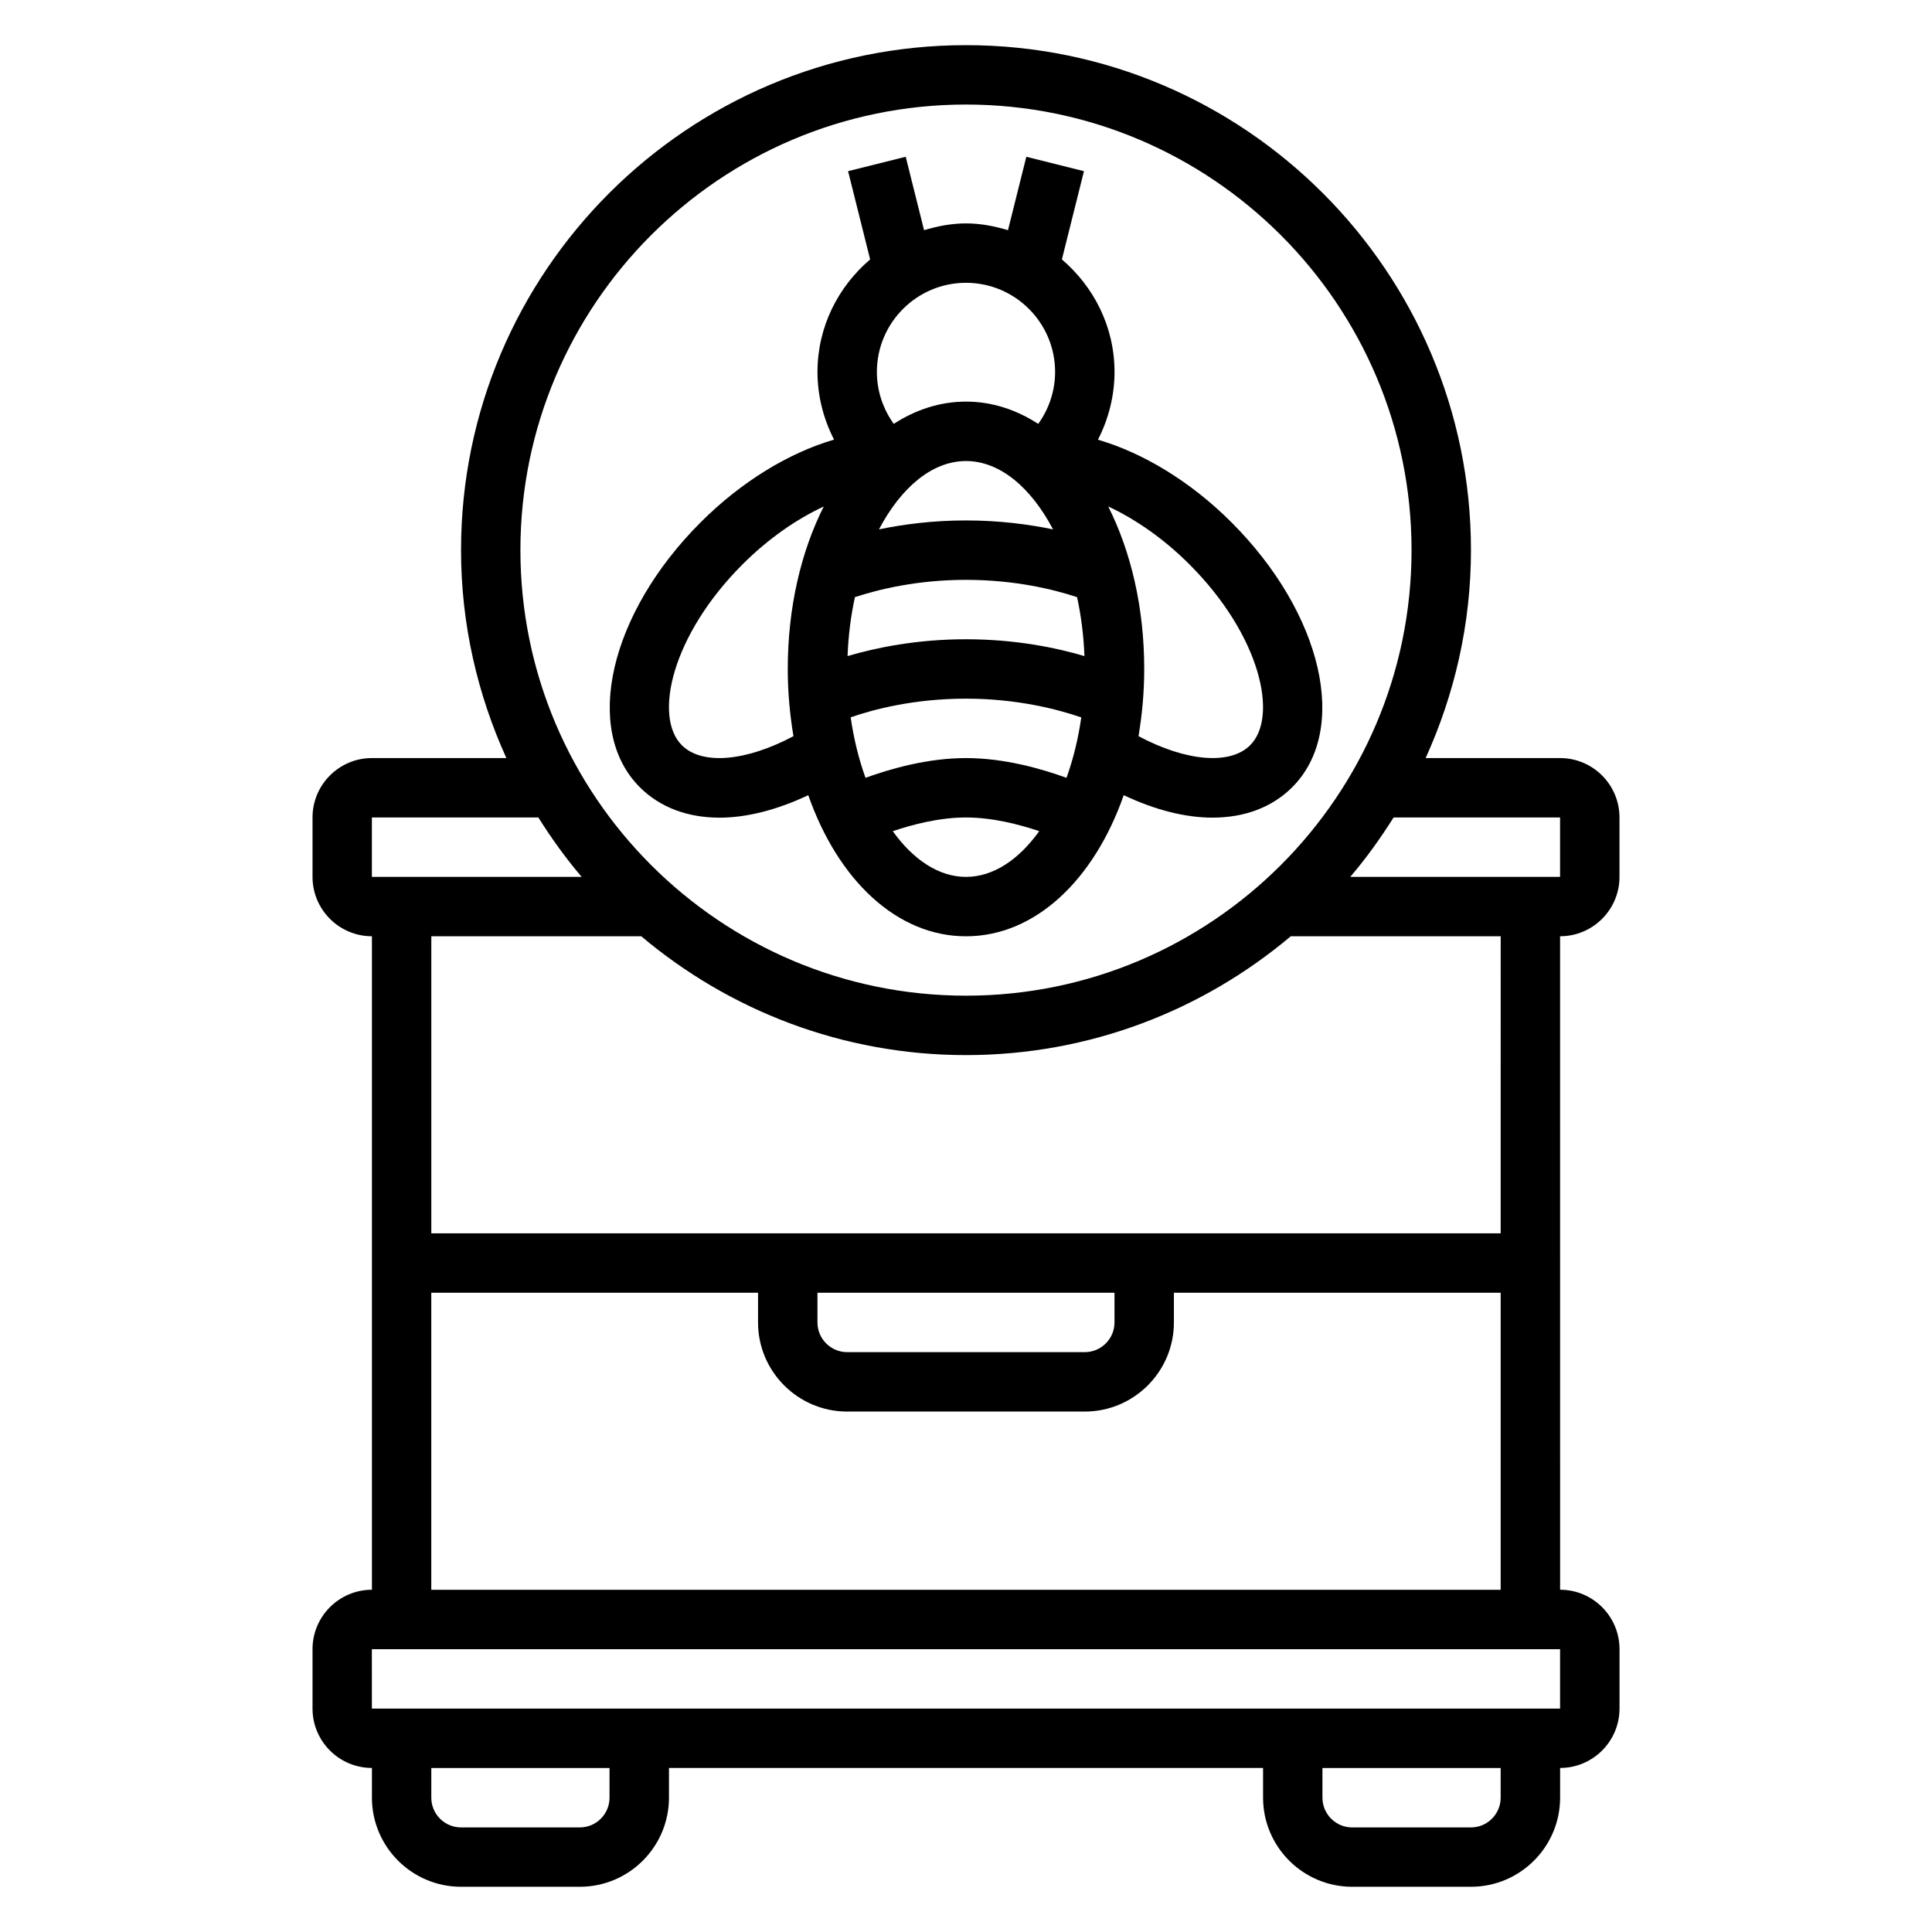
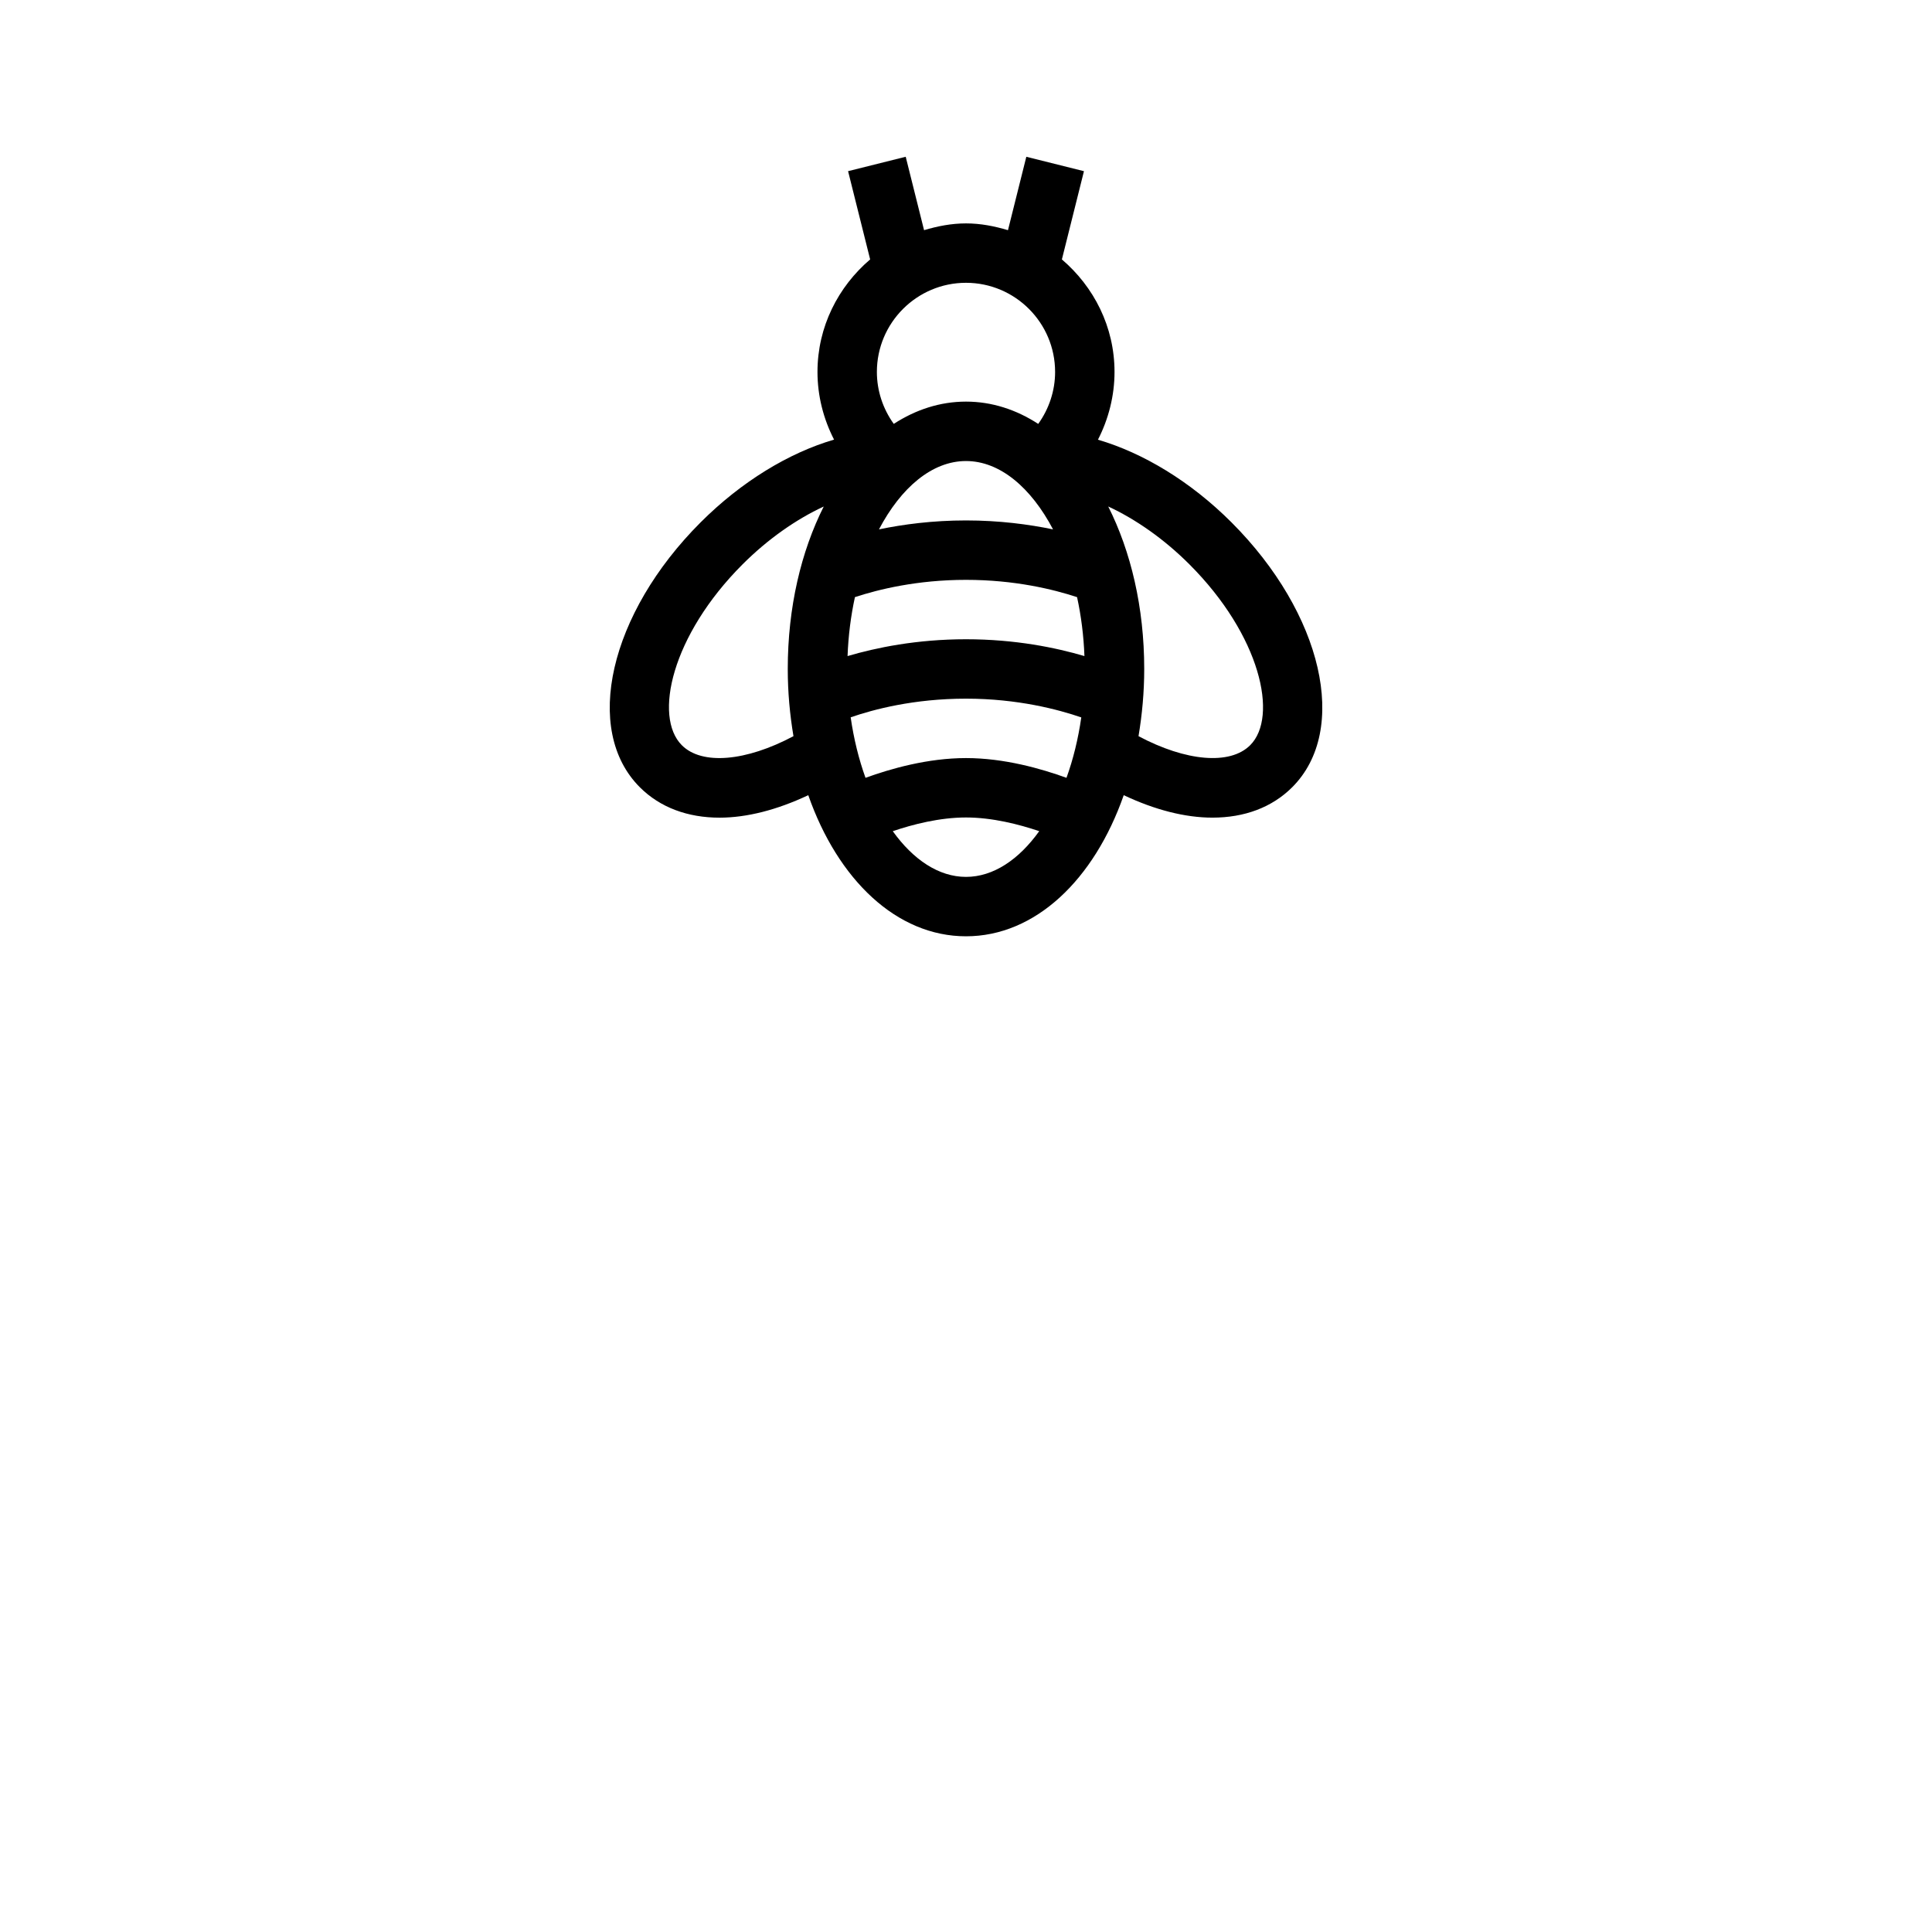
<svg xmlns="http://www.w3.org/2000/svg" fill="#000000" width="800px" height="800px" version="1.1" viewBox="144 144 512 512">
  <g>
    <path d="m358.2 354.73c7.848 22.418 23.434 37.398 41.801 37.398s33.953-14.98 41.801-37.398c8.281 3.914 16.297 5.953 23.508 5.953 8.43 0 15.762-2.676 21.145-8.062 15.16-15.16 8.094-45.996-16.105-70.195-10.824-10.824-23.418-18.406-35.383-21.898 2.82-5.504 4.394-11.645 4.394-17.965 0-11.973-5.488-22.586-13.949-29.812l5.848-23.387-15.273-3.816-4.863 19.453c-3.559-1.059-7.234-1.797-11.121-1.797-3.891 0-7.566 0.738-11.117 1.793l-4.863-19.453-15.273 3.816 5.848 23.387c-8.469 7.231-13.957 17.844-13.957 29.816 0 6.312 1.566 12.438 4.394 17.941-11.973 3.496-24.562 11.125-35.367 21.93-24.199 24.199-31.27 55.035-16.105 70.195 5.383 5.383 12.715 8.062 21.145 8.062 7.199-0.008 15.223-2.055 23.496-5.961zm41.801-88.551c9.012 0 17.262 7.078 23.066 18.113-6.457-1.34-14.25-2.371-23.066-2.371s-16.625 1.031-23.066 2.371c5.809-11.039 14.051-18.113 23.066-18.113zm-29.434 36.066c6.234-2.047 16.508-4.578 29.434-4.578 12.871 0 23.098 2.496 29.434 4.582 1.078 4.945 1.746 10.18 1.953 15.617-7.527-2.215-18.312-4.457-31.387-4.457s-23.859 2.242-31.387 4.457c0.203-5.441 0.875-10.684 1.953-15.621zm59.984 31.875c-0.82 5.715-2.148 11.109-3.922 16.012-6.699-2.434-16.531-5.234-26.629-5.234-10.102 0-19.934 2.801-26.633 5.234-1.77-4.914-3.109-10.305-3.93-16.035 6-2.078 16.73-4.945 30.562-4.945 13.711 0 24.52 2.891 30.551 4.969zm-30.551 42.266c-7.25 0-14.012-4.59-19.406-12.113 5.32-1.805 12.422-3.633 19.406-3.633s14.082 1.828 19.406 3.629c-5.394 7.527-12.156 12.117-19.406 12.117zm75.309-34.898c-5.344 5.344-17.035 4.289-29.59-2.394 0.953-5.68 1.512-11.625 1.512-17.812 0-16.352-3.559-31.195-9.539-43.059 7.281 3.379 14.801 8.621 21.516 15.336 18.867 18.867 23.629 40.406 16.102 47.93zm-51.695-98.926c0 4.992-1.605 9.793-4.473 13.777-5.824-3.781-12.285-5.906-19.141-5.906s-13.32 2.125-19.145 5.902c-2.867-3.981-4.473-8.781-4.473-13.773 0-13.02 10.598-23.617 23.617-23.617s23.613 10.598 23.613 23.617zm-98.926 98.926c-7.527-7.527-2.762-29.062 16.105-47.934 6.707-6.707 14.227-11.949 21.508-15.32-5.984 11.867-9.535 26.707-9.535 43.047 0 6.188 0.559 12.129 1.512 17.812-12.555 6.688-24.254 7.75-29.59 2.394z" />
-     <path d="m573.18 376.38v-15.742c0-8.684-7.062-15.742-15.742-15.742h-35.629c7.641-16.836 12.012-35.453 12.012-55.109 0-73.793-60.031-133.82-133.82-133.82s-133.82 60.031-133.82 133.82c0 19.656 4.367 38.273 12.012 55.105h-35.629c-8.684 0-15.742 7.062-15.742 15.742v15.742c0 8.684 7.062 15.742 15.742 15.742v173.18c-8.684 0-15.742 7.062-15.742 15.742v15.742c0 8.684 7.062 15.742 15.742 15.742v7.871c0 13.02 10.598 23.617 23.617 23.617h31.488c13.02 0 23.617-10.598 23.617-23.617v-7.871h157.44v7.871c0 13.02 10.598 23.617 23.617 23.617h31.488c13.02 0 23.617-10.598 23.617-23.617v-7.871c8.684 0 15.742-7.062 15.742-15.742v-15.742c0-8.684-7.062-15.742-15.742-15.742l-0.008-173.18c8.684 0 15.746-7.059 15.746-15.742zm-15.746-15.746v15.742h-55.594c4.211-4.945 8.004-10.219 11.477-15.742zm-157.44-188.93c65.109 0 118.08 52.973 118.08 118.08s-52.973 118.08-118.08 118.08-118.08-52.973-118.08-118.08c0-65.113 52.973-118.08 118.08-118.08zm-157.44 188.93h44.113c3.465 5.527 7.266 10.801 11.477 15.742l-55.59 0.004zm62.977 259.78c0 4.336-3.535 7.871-7.871 7.871h-31.488c-4.336 0-7.871-3.535-7.871-7.871v-7.871h47.23zm236.16 0c0 4.336-3.535 7.871-7.871 7.871h-31.488c-4.336 0-7.871-3.535-7.871-7.871v-7.871h47.23zm15.742-23.613h-314.88l-0.008-15.742 0.008-0.004h314.88zm-299.14-31.488v-78.723h86.594v7.871c0 13.02 10.598 23.617 23.617 23.617h62.977c13.02 0 23.617-10.598 23.617-23.617v-7.871h86.594v78.719zm102.34-78.723h78.719v7.871c0 4.336-3.535 7.871-7.871 7.871h-62.977c-4.336 0-7.871-3.535-7.871-7.871zm181.06-15.742h-283.39v-78.723h55.641c23.285 19.617 53.293 31.488 86.059 31.488 32.762 0 62.773-11.871 86.059-31.488h55.637z" />
  </g>
</svg>